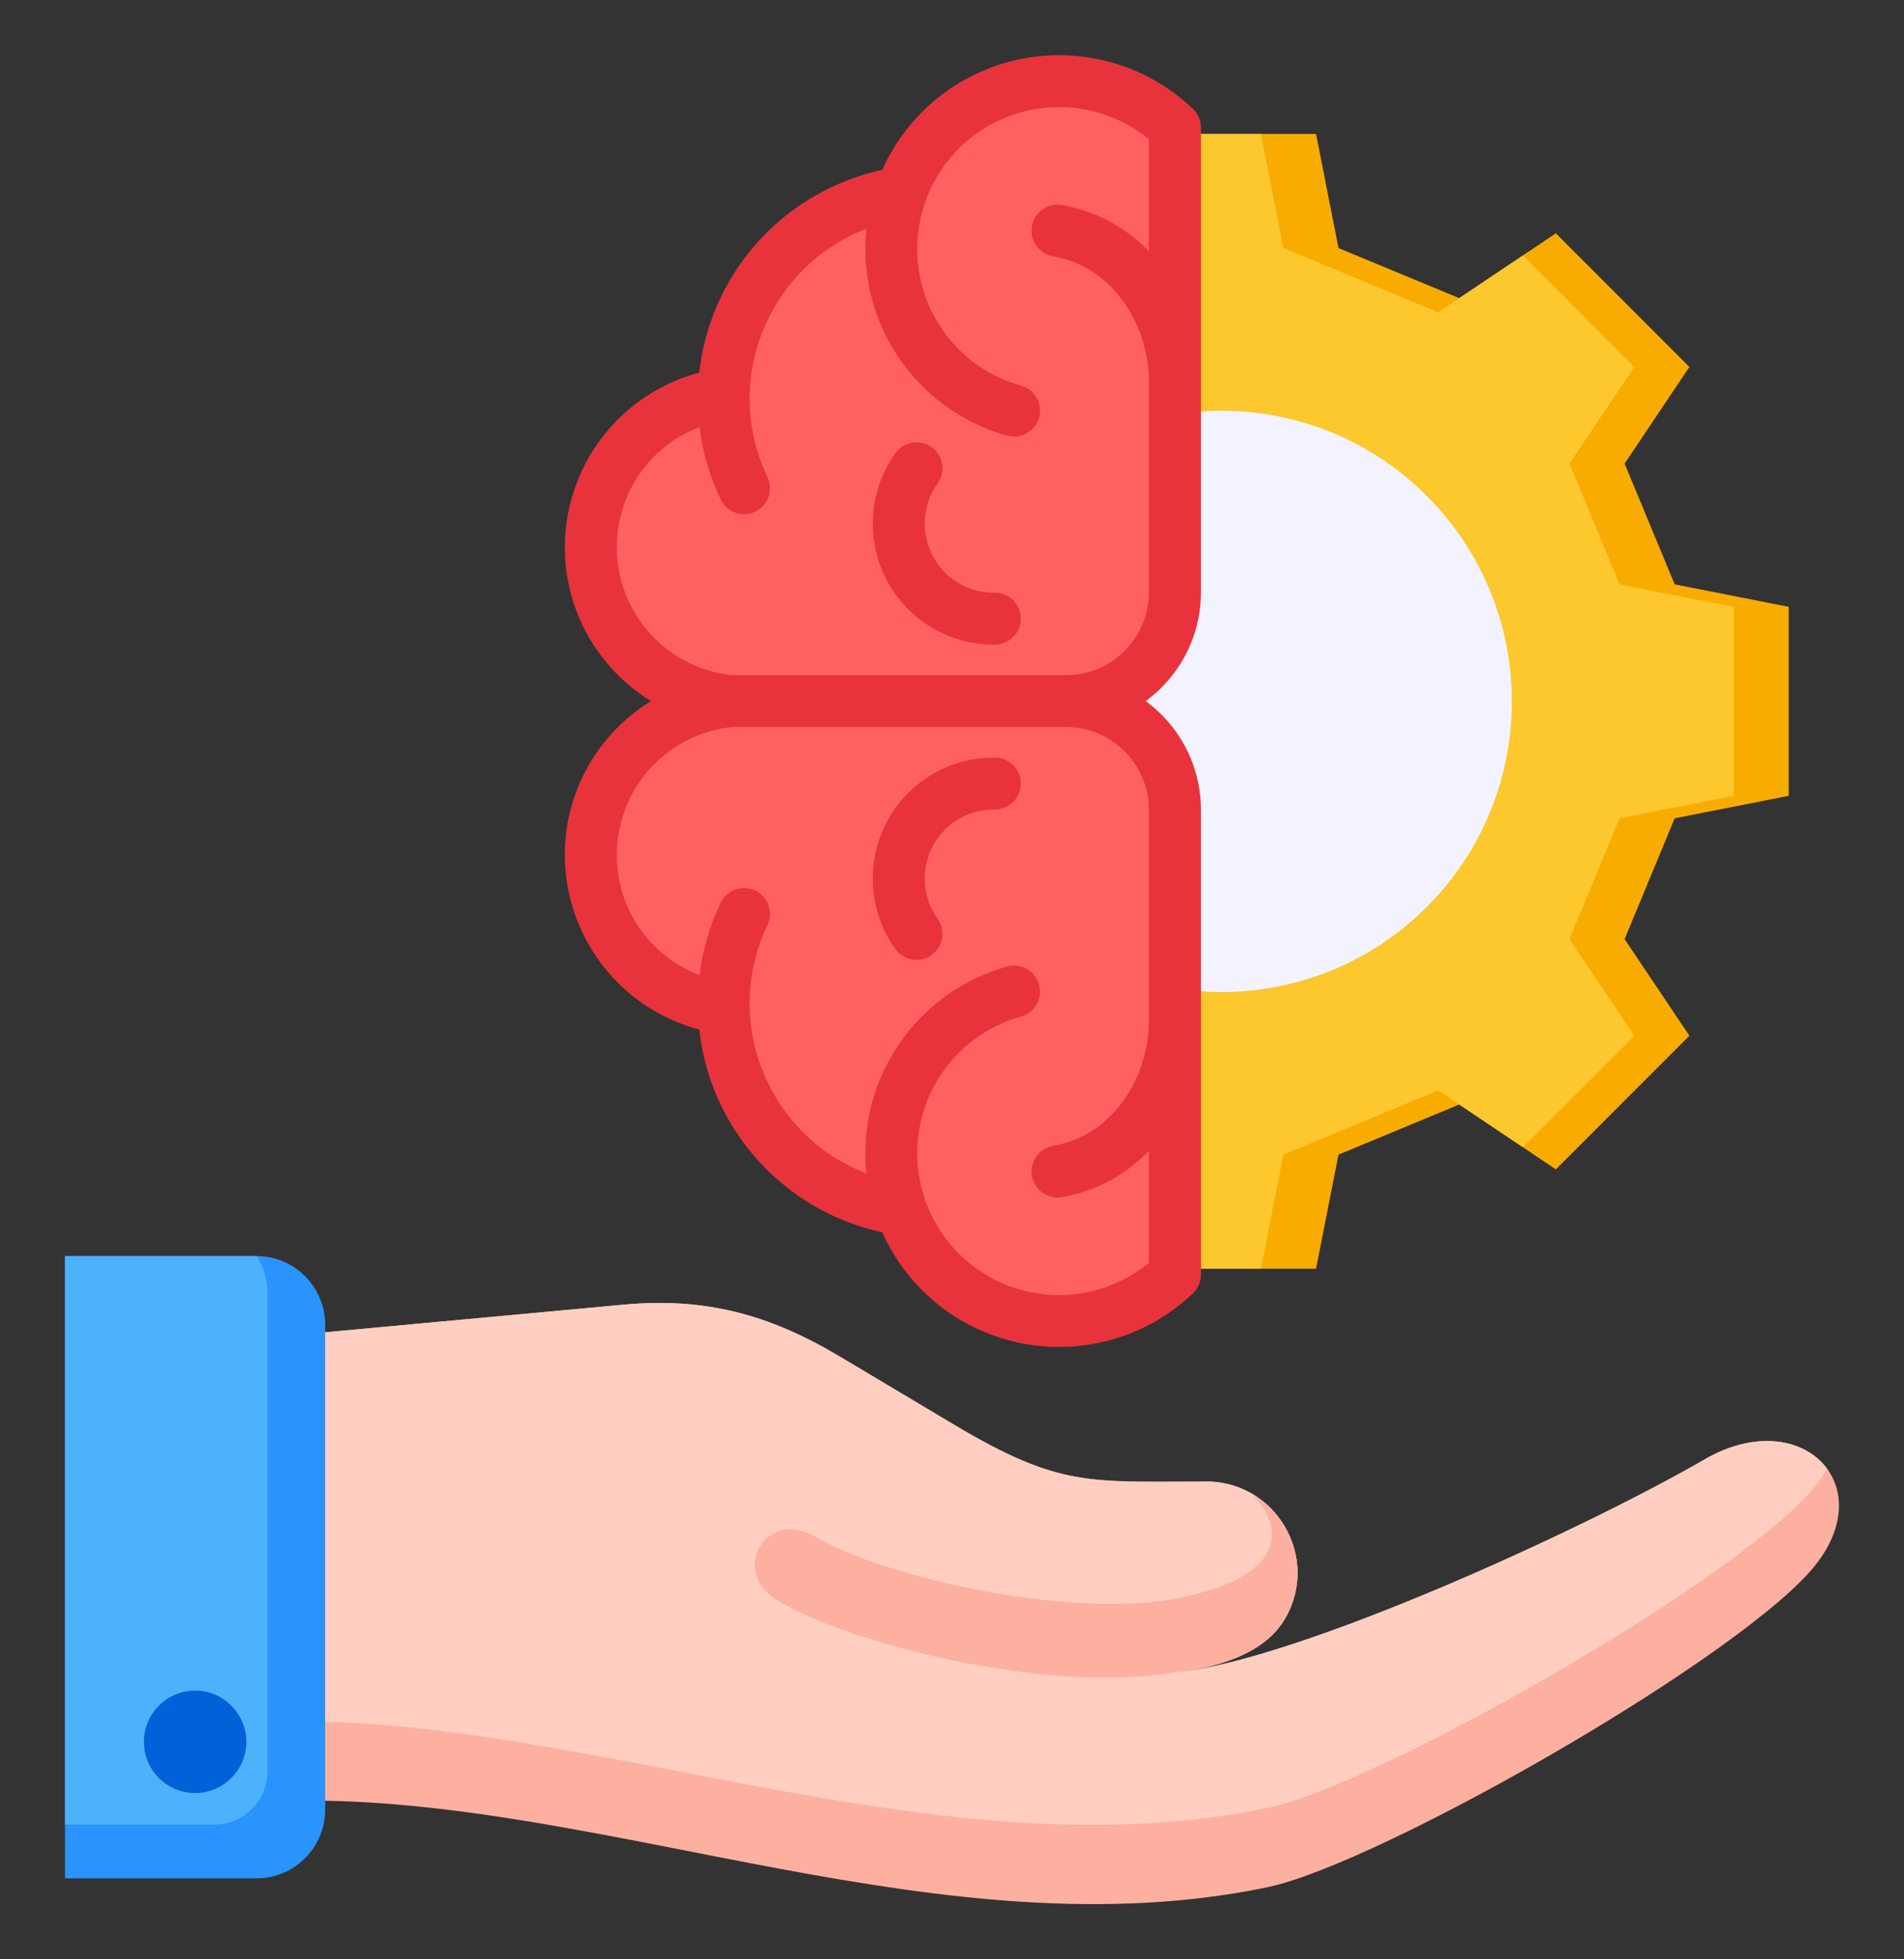
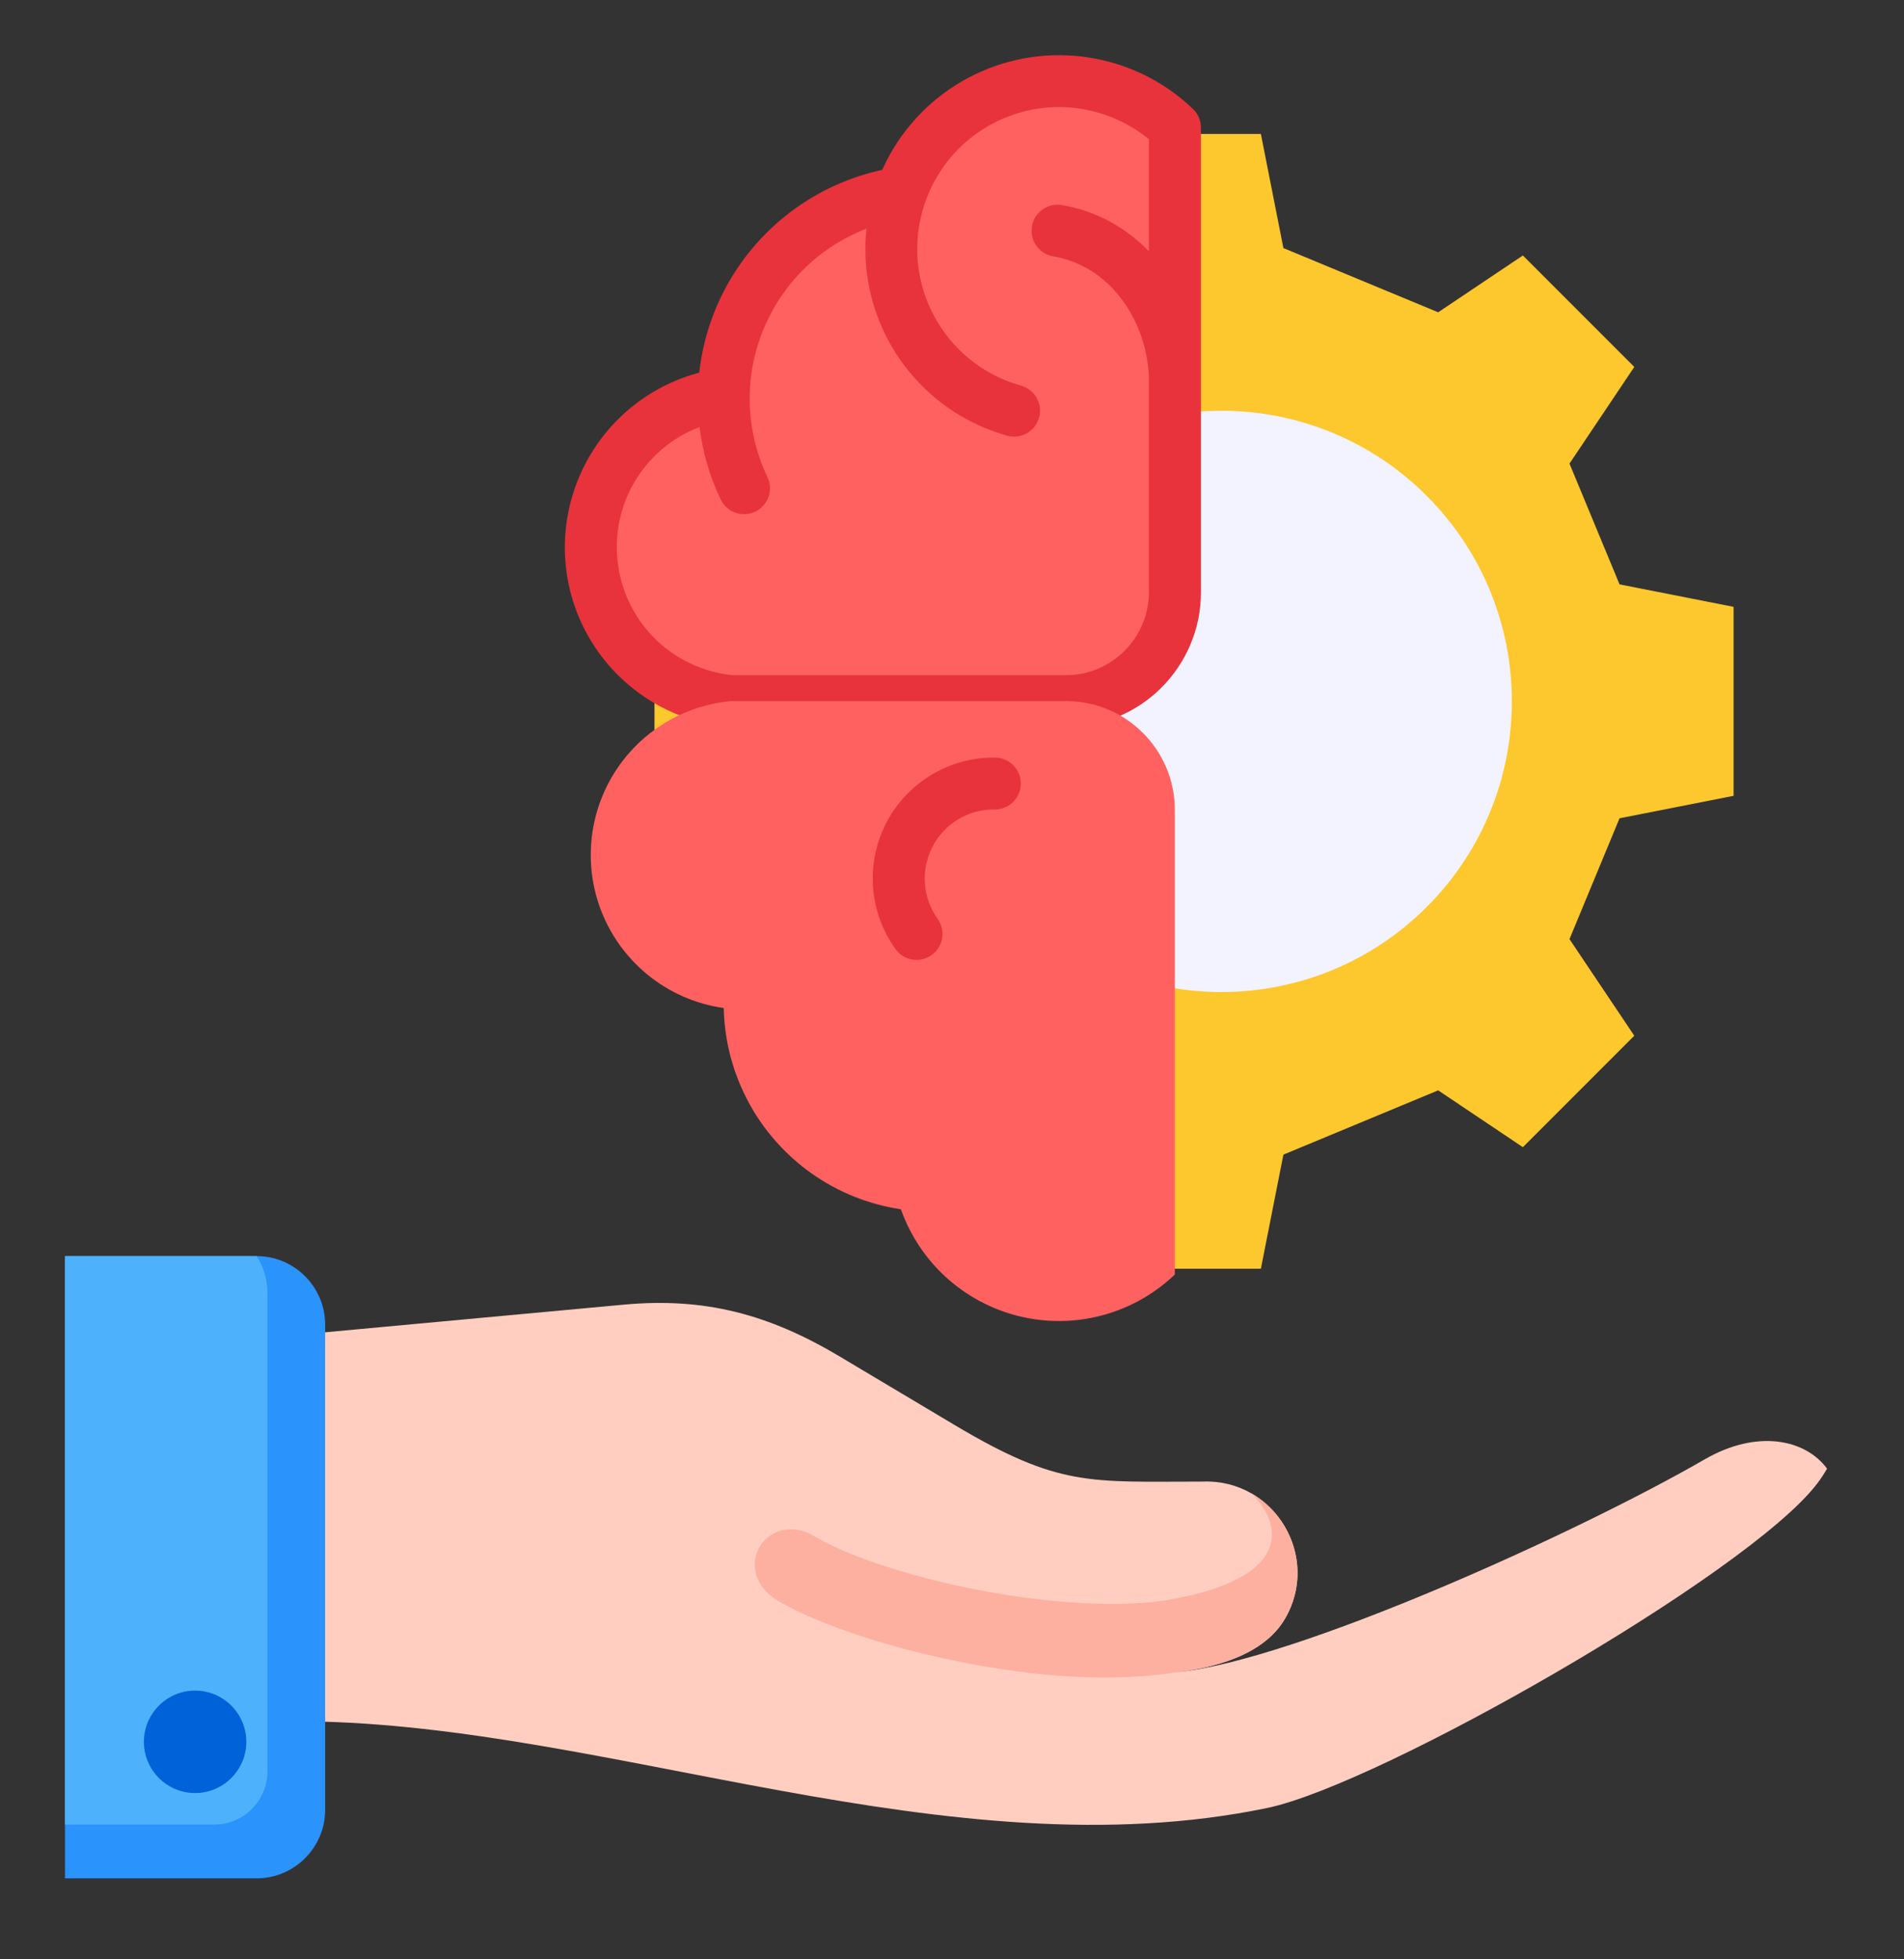
<svg xmlns="http://www.w3.org/2000/svg" width="35" height="36" viewBox="0 0 35 36" fill="none">
  <rect x="0" y="0" width="35" height="36" fill="#333333" stroke="none" />
  <g id="fi_10822387">
    <g id="Group">
      <g id="Group_2">
-         <path id="Vector" fill-rule="evenodd" clip-rule="evenodd" d="M32.881 11.15L30.785 10.737L29.864 8.518L31.055 6.742L28.6 4.287L26.824 5.478L24.605 4.558L24.192 2.461H20.72L20.307 4.558L18.088 5.478L16.312 4.287L13.857 6.742L15.048 8.518L14.128 10.737L12.031 11.15V14.622L14.128 15.035L15.048 17.255L13.857 19.03L16.312 21.485L18.088 20.294L20.307 21.215L20.72 23.311H24.192L24.605 21.215L26.824 20.294L28.6 21.485L31.055 19.03L29.864 17.255L30.785 15.035L32.881 14.622V11.15Z" fill="#F9AC00" />
        <path id="Vector_2" fill-rule="evenodd" clip-rule="evenodd" d="M31.868 14.622L29.771 15.035L28.851 17.255L30.042 19.03L27.994 21.078L26.437 20.034L23.592 21.215L23.178 23.311H20.72L20.307 21.215L17.462 20.035L15.905 21.078L13.857 19.03L15.048 17.255L14.128 15.035L12.031 14.622V11.15L14.128 10.737L15.048 8.518L13.857 6.742L15.905 4.694L17.462 5.738L20.307 4.558L20.72 2.461H23.178L23.592 4.558L26.437 5.738L27.994 4.694L30.042 6.742L28.851 8.518L29.771 10.737L31.868 11.15V14.622Z" fill="#FDC72E" />
-         <path id="Vector_3" d="M25.398 16.679C27.492 14.585 27.492 11.19 25.398 9.096C23.304 7.002 19.909 7.002 17.815 9.096C15.721 11.19 15.721 14.585 17.815 16.679C19.909 18.773 23.304 18.773 25.398 16.679Z" fill="#F9AC00" />
        <path id="Vector_4" d="M26.227 16.664C28.313 14.578 28.313 11.197 26.227 9.111C24.142 7.025 20.76 7.025 18.675 9.111C16.589 11.197 16.589 14.578 18.675 16.664C20.76 18.749 24.142 18.749 26.227 16.664Z" fill="#F3F3FF" />
      </g>
      <g id="Group_3">
        <path id="Vector_5" fill-rule="evenodd" clip-rule="evenodd" d="M13.304 7.242C12.248 7.391 11.364 8.119 11.015 9.127C10.667 10.136 10.913 11.254 11.652 12.023C12.131 12.521 12.765 12.818 13.43 12.882H19.6C20.7 12.882 21.596 11.985 21.596 10.885V2.345C20.668 1.458 19.287 1.239 18.13 1.796C17.381 2.156 16.827 2.793 16.56 3.544C15.361 3.723 14.319 4.46 13.75 5.53C13.466 6.066 13.316 6.652 13.304 7.242H13.304Z" fill="#FF6161" />
        <path id="Vector_6" fill-rule="evenodd" clip-rule="evenodd" d="M17.02 3.678C17.015 3.695 17.009 3.712 17.002 3.729C16.886 4.068 16.838 4.434 16.871 4.806C16.919 5.346 17.132 5.843 17.464 6.242C17.795 6.64 18.245 6.94 18.768 7.085C19.022 7.156 19.171 7.418 19.101 7.672C19.031 7.926 18.768 8.075 18.514 8.005C17.8 7.806 17.184 7.396 16.731 6.851C16.278 6.307 15.987 5.627 15.921 4.888C15.901 4.657 15.903 4.427 15.927 4.202C15.667 4.302 15.421 4.434 15.195 4.594C14.775 4.89 14.423 5.286 14.174 5.755C13.927 6.218 13.797 6.723 13.782 7.228C13.783 7.245 13.783 7.261 13.781 7.277C13.774 7.785 13.883 8.295 14.107 8.766C14.221 9.003 14.121 9.288 13.883 9.401C13.646 9.515 13.361 9.414 13.248 9.177C13.044 8.752 12.915 8.302 12.859 7.846C12.618 7.938 12.395 8.068 12.198 8.23C11.868 8.502 11.611 8.863 11.467 9.282C11.323 9.7 11.302 10.142 11.394 10.562C11.486 10.981 11.691 11.373 11.998 11.692C12.195 11.897 12.424 12.062 12.672 12.181C12.92 12.301 13.186 12.377 13.457 12.405H19.601C20.018 12.405 20.397 12.234 20.673 11.957C20.948 11.682 21.119 11.303 21.119 10.885V7.003C21.119 6.463 20.935 5.901 20.593 5.464C20.296 5.083 19.879 4.798 19.36 4.71C19.1 4.665 18.925 4.419 18.97 4.158C19.014 3.898 19.261 3.723 19.521 3.768C20.167 3.878 20.705 4.19 21.119 4.617V2.558C20.755 2.26 20.324 2.071 19.875 2C19.363 1.919 18.826 1.99 18.336 2.226C17.849 2.46 17.458 2.835 17.202 3.286C17.131 3.411 17.07 3.542 17.02 3.678L17.02 3.678ZM12.854 6.847C12.913 6.313 13.072 5.79 13.329 5.306C13.648 4.705 14.102 4.196 14.645 3.812C15.113 3.482 15.646 3.245 16.217 3.121C16.264 3.017 16.316 2.915 16.372 2.815C16.722 2.2 17.256 1.688 17.925 1.366C18.593 1.045 19.325 0.947 20.025 1.058C20.713 1.167 21.37 1.477 21.901 1.975C22.008 2.062 22.076 2.196 22.076 2.345V10.885C22.076 11.567 21.798 12.186 21.35 12.634C20.903 13.081 20.284 13.358 19.601 13.358H13.447C13.426 13.358 13.404 13.358 13.386 13.357C12.993 13.319 12.611 13.212 12.257 13.041C11.909 12.873 11.587 12.642 11.31 12.354C10.877 11.904 10.588 11.353 10.46 10.768C10.331 10.184 10.362 9.563 10.566 8.972C10.77 8.383 11.129 7.876 11.592 7.494C11.958 7.193 12.387 6.971 12.854 6.847L12.854 6.847Z" fill="#E8333C" />
-         <path id="Vector_7" fill-rule="evenodd" clip-rule="evenodd" d="M18.283 10.89C18.546 10.887 18.762 11.098 18.765 11.361C18.768 11.624 18.557 11.841 18.294 11.844C17.875 11.849 17.472 11.736 17.126 11.529C16.778 11.321 16.487 11.019 16.294 10.648C16.101 10.277 16.02 9.866 16.049 9.463C16.077 9.062 16.216 8.666 16.462 8.324C16.616 8.111 16.913 8.062 17.127 8.216C17.341 8.37 17.389 8.668 17.236 8.881C17.097 9.075 17.018 9.3 17.002 9.531C16.985 9.76 17.032 9.995 17.142 10.207C17.253 10.42 17.419 10.593 17.615 10.71C17.813 10.829 18.044 10.893 18.283 10.89V10.89Z" fill="#E8333C" />
        <path id="Vector_8" fill-rule="evenodd" clip-rule="evenodd" d="M13.304 18.521C12.248 18.373 11.364 17.644 11.015 16.636C10.667 15.628 10.913 14.509 11.652 13.74C12.131 13.242 12.765 12.945 13.43 12.882H19.6C20.7 12.882 21.596 13.778 21.596 14.878V23.418C20.668 24.305 19.287 24.524 18.13 23.967C17.381 23.607 16.827 22.971 16.56 22.219C15.361 22.04 14.319 21.303 13.75 20.233C13.466 19.698 13.316 19.111 13.304 18.521H13.304Z" fill="#FF6161" />
        <g id="Group_4">
-           <path id="Vector_9" fill-rule="evenodd" clip-rule="evenodd" d="M17.02 22.085C17.015 22.068 17.009 22.051 17.002 22.035C16.886 21.695 16.838 21.329 16.871 20.957C16.919 20.417 17.132 19.92 17.464 19.521C17.795 19.123 18.245 18.823 18.768 18.678C19.022 18.608 19.171 18.345 19.101 18.091C19.031 17.837 18.768 17.688 18.514 17.758C17.8 17.957 17.184 18.367 16.731 18.912C16.278 19.456 15.987 20.136 15.921 20.875C15.901 21.106 15.903 21.336 15.927 21.561C15.667 21.461 15.421 21.329 15.195 21.17C14.775 20.873 14.423 20.477 14.174 20.008C13.927 19.545 13.797 19.04 13.782 18.535C13.783 18.518 13.783 18.502 13.781 18.486C13.774 17.978 13.883 17.468 14.107 16.997C14.221 16.76 14.121 16.476 13.883 16.362C13.646 16.248 13.361 16.349 13.248 16.586C13.044 17.012 12.915 17.461 12.859 17.917C12.618 17.825 12.395 17.695 12.198 17.533C11.868 17.261 11.611 16.9 11.467 16.481C11.323 16.064 11.302 15.621 11.394 15.201C11.486 14.782 11.691 14.39 11.998 14.071C12.195 13.866 12.424 13.702 12.672 13.582C12.92 13.462 13.186 13.386 13.457 13.358H19.601C20.018 13.358 20.397 13.53 20.673 13.806C20.948 14.081 21.119 14.46 21.119 14.878V18.76C21.119 19.3 20.935 19.862 20.593 20.3C20.296 20.68 19.879 20.965 19.36 21.053C19.1 21.098 18.925 21.345 18.97 21.605C19.014 21.865 19.261 22.04 19.521 21.995C20.167 21.885 20.705 21.573 21.119 21.146V23.205C20.755 23.503 20.324 23.692 19.875 23.763C19.363 23.844 18.826 23.773 18.336 23.538C17.849 23.303 17.458 22.928 17.202 22.477C17.131 22.352 17.07 22.221 17.02 22.085L17.02 22.085ZM12.854 18.916C12.913 19.45 13.072 19.973 13.329 20.457C13.648 21.058 14.102 21.567 14.645 21.951C15.113 22.281 15.646 22.518 16.217 22.642C16.264 22.746 16.316 22.849 16.372 22.948C16.722 23.563 17.256 24.075 17.925 24.397C18.593 24.718 19.325 24.816 20.025 24.705C20.713 24.596 21.37 24.286 21.901 23.789C22.008 23.701 22.076 23.567 22.076 23.418V14.878C22.076 14.196 21.798 13.577 21.35 13.129C20.903 12.682 20.284 12.405 19.601 12.405H13.447C13.426 12.405 13.404 12.405 13.386 12.407C12.993 12.444 12.611 12.551 12.257 12.722C11.909 12.89 11.587 13.121 11.31 13.409C10.877 13.859 10.588 14.411 10.46 14.995C10.331 15.579 10.362 16.2 10.566 16.791C10.77 17.38 11.129 17.888 11.592 18.269C11.958 18.57 12.387 18.793 12.854 18.916L12.854 18.916Z" fill="#E8333C" />
          <path id="Vector_10" fill-rule="evenodd" clip-rule="evenodd" d="M18.283 14.873C18.546 14.876 18.762 14.665 18.765 14.402C18.768 14.139 18.557 13.923 18.294 13.92C17.875 13.914 17.472 14.027 17.126 14.234C16.778 14.442 16.487 14.744 16.294 15.115C16.101 15.486 16.02 15.897 16.049 16.3C16.077 16.702 16.216 17.097 16.462 17.439C16.616 17.652 16.913 17.701 17.127 17.547C17.341 17.393 17.389 17.095 17.236 16.882C17.097 16.689 17.018 16.463 17.002 16.233C16.985 16.003 17.032 15.768 17.142 15.556C17.253 15.343 17.419 15.17 17.615 15.053C17.813 14.934 18.044 14.87 18.283 14.873V14.873Z" fill="#E8333C" />
        </g>
      </g>
    </g>
    <g id="Group_5">
-       <path id="Vector_11" fill-rule="evenodd" clip-rule="evenodd" d="M23.615 29.752C24.291 28.614 23.434 27.172 22.111 27.222C20.02 27.222 19.473 27.33 17.535 26.175L15.428 24.919C14.139 24.152 12.961 23.833 11.467 23.971L5.664 24.508V33.083C11.252 33.083 17.369 35.903 23.291 34.677C25.372 34.246 32.144 30.372 33.403 28.716C34.541 27.221 33.072 25.812 31.336 26.814C28.999 28.163 23.816 30.511 21.642 30.724C22.55 30.612 23.28 30.315 23.615 29.752L23.615 29.752Z" fill="#FDB0A0" />
      <path id="Vector_12" fill-rule="evenodd" clip-rule="evenodd" d="M23.615 29.752C24.291 28.614 23.434 27.172 22.111 27.222C20.02 27.222 19.473 27.33 17.535 26.175L15.428 24.919C14.139 24.152 12.961 23.833 11.467 23.971L5.664 24.508V31.628C11.203 31.694 17.44 34.432 23.291 33.22C25.372 32.789 32.144 28.915 33.403 27.26C33.474 27.167 33.534 27.075 33.585 26.984C33.189 26.446 32.304 26.255 31.336 26.814C28.999 28.163 23.816 30.511 21.642 30.724C22.55 30.612 23.28 30.315 23.615 29.752L23.615 29.752Z" fill="#FFCEC0" />
      <path id="Vector_13" fill-rule="evenodd" clip-rule="evenodd" d="M14.996 28.239C15.79 28.71 17.526 29.22 19.219 29.4C20.072 29.49 20.898 29.501 21.542 29.384C23.714 28.988 23.613 28.041 23.002 27.437C23.768 27.875 24.122 28.899 23.615 29.752C23.34 30.215 22.797 30.498 22.108 30.646C21.968 30.673 21.814 30.698 21.642 30.724C20.875 30.847 19.96 30.849 19.08 30.755C17.2 30.556 15.232 29.966 14.302 29.413C13.393 28.873 14.082 27.695 14.996 28.239L14.996 28.239Z" fill="#FDB0A0" />
      <path id="Vector_14" fill-rule="evenodd" clip-rule="evenodd" d="M1.195 23.079H4.719C5.411 23.079 5.977 23.645 5.977 24.337V33.254C5.977 33.946 5.411 34.512 4.719 34.512H1.195V23.079Z" fill="#2A93FC" />
      <path id="Vector_15" fill-rule="evenodd" clip-rule="evenodd" d="M1.195 23.079H4.719C4.844 23.274 4.916 23.505 4.916 23.753V32.548C4.916 33.085 4.478 33.524 3.941 33.524H1.195V23.079Z" fill="#4EB1FC" />
      <path id="Vector_16" fill-rule="evenodd" clip-rule="evenodd" d="M3.586 32.945C4.105 32.945 4.528 32.522 4.528 32.004C4.528 31.485 4.105 31.062 3.586 31.062C3.068 31.062 2.645 31.485 2.645 32.004C2.645 32.522 3.068 32.945 3.586 32.945Z" fill="#0062D9" />
    </g>
  </g>
</svg>